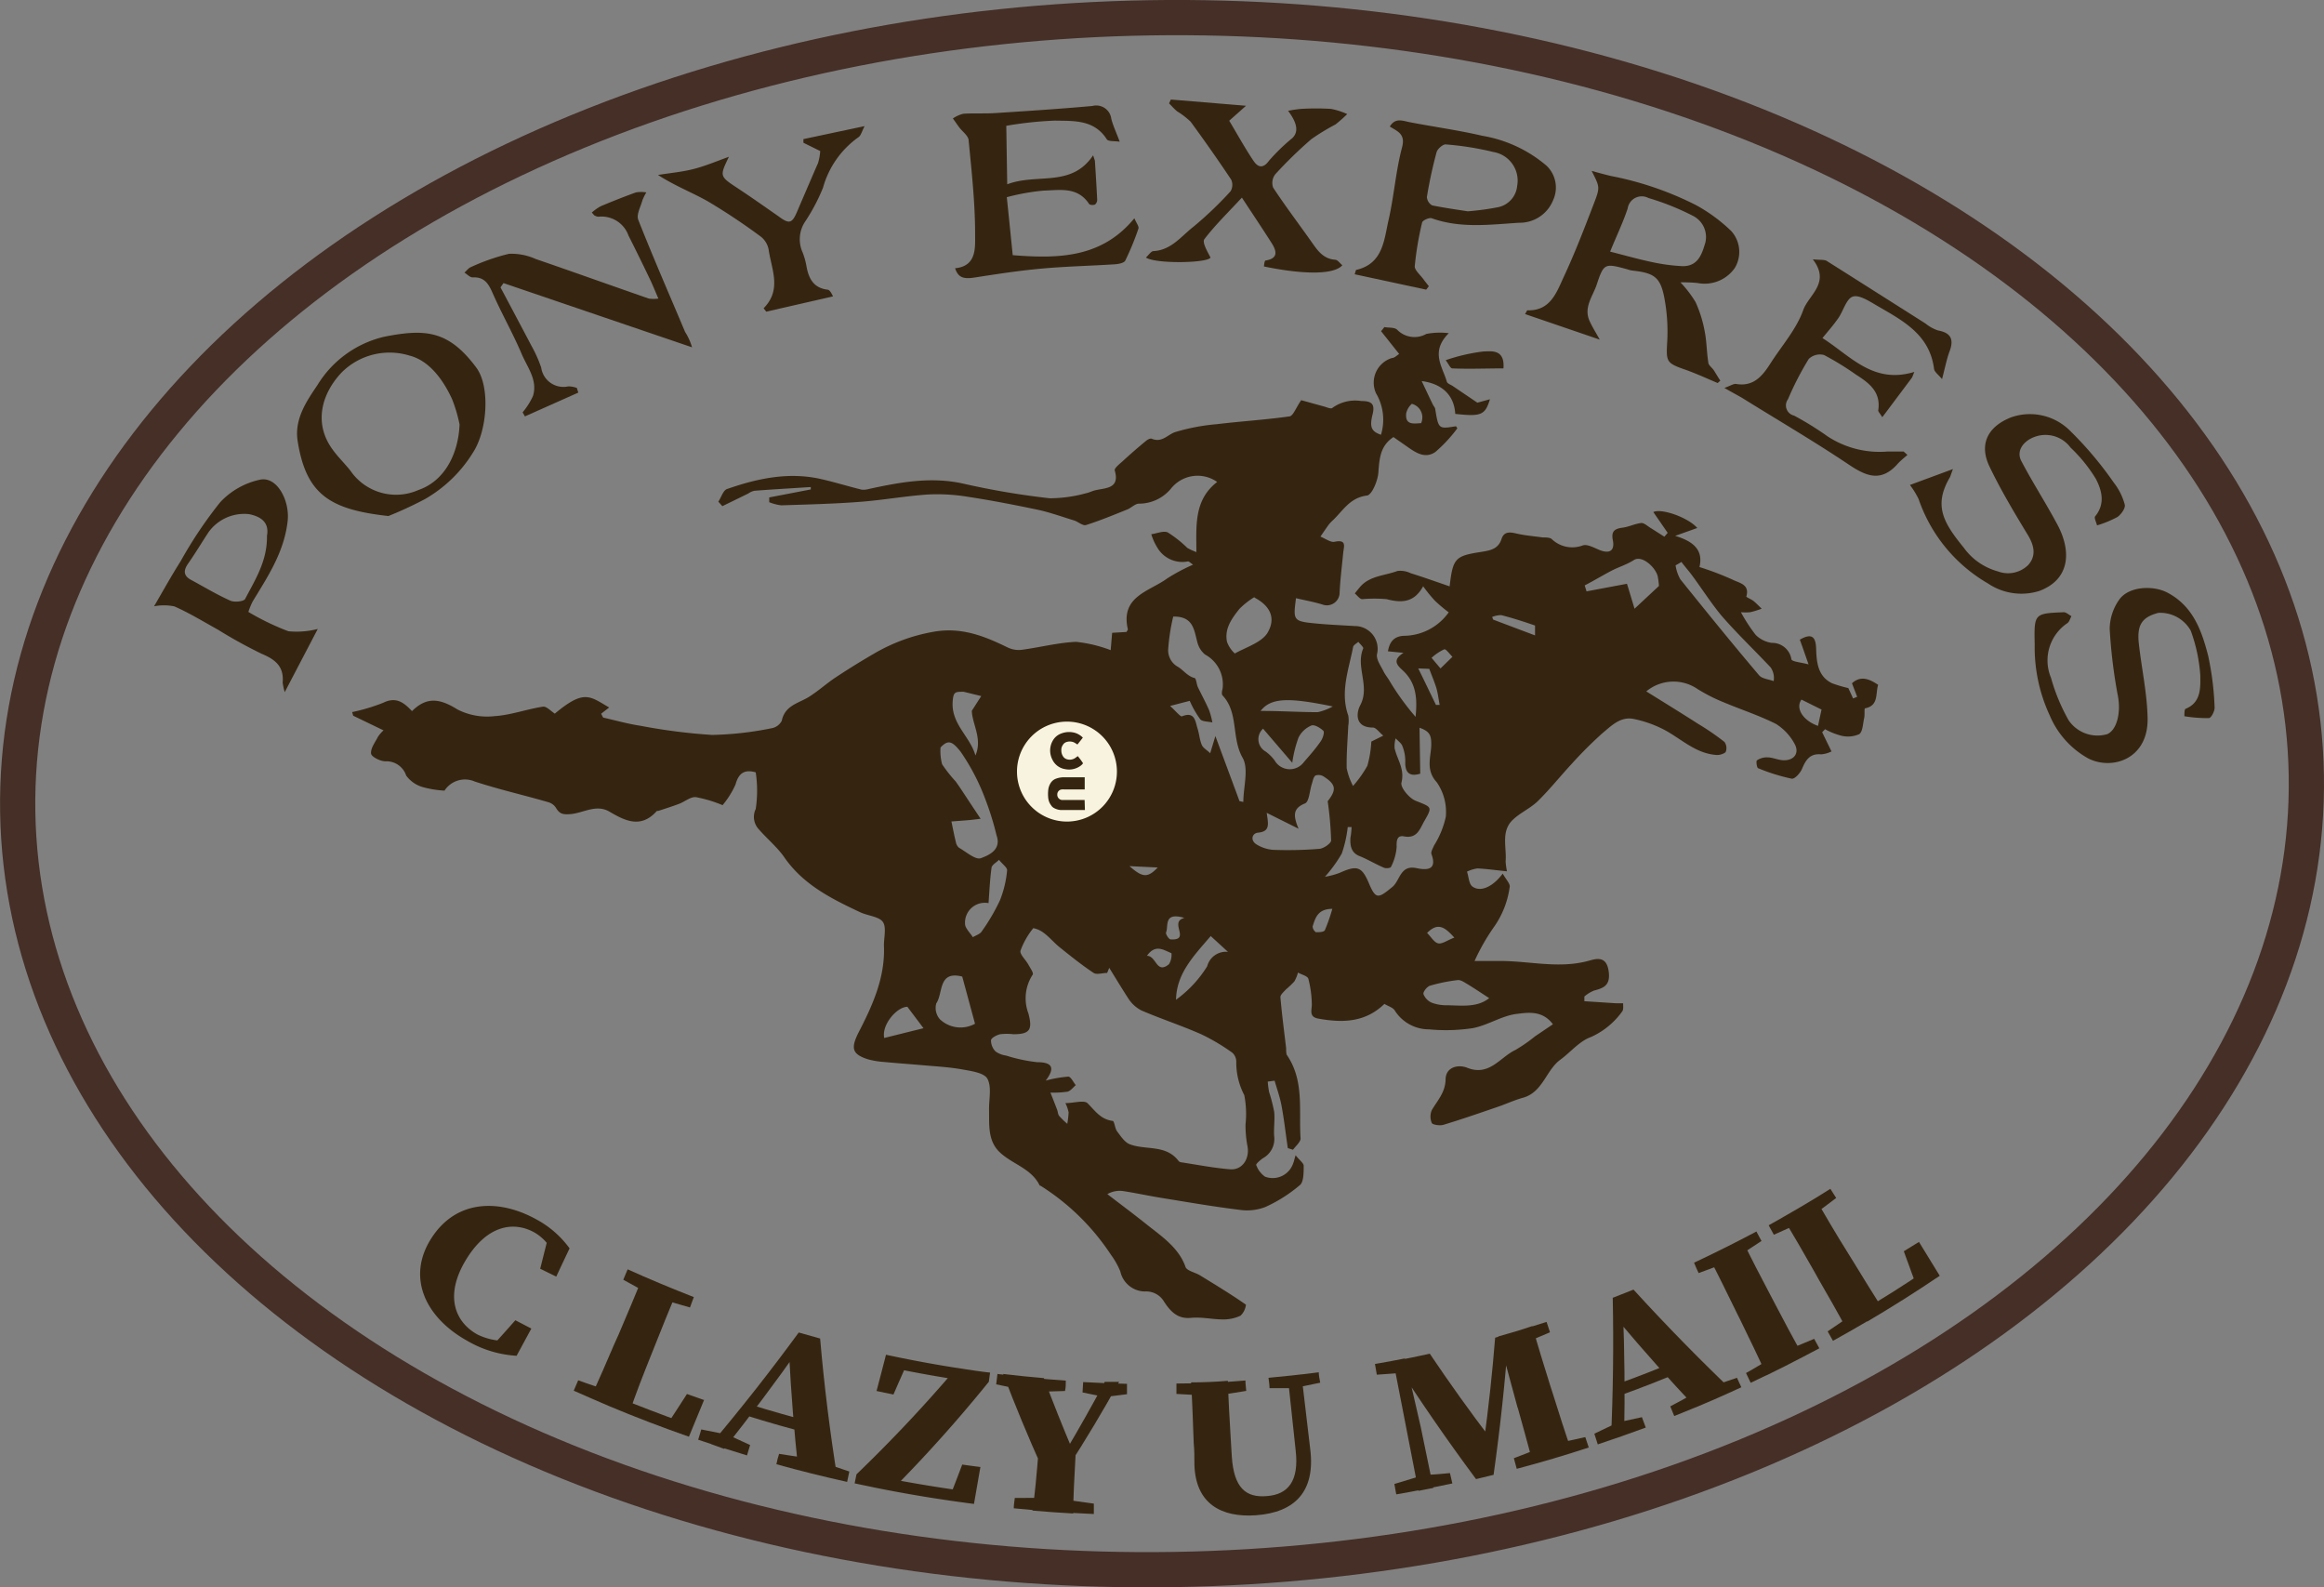
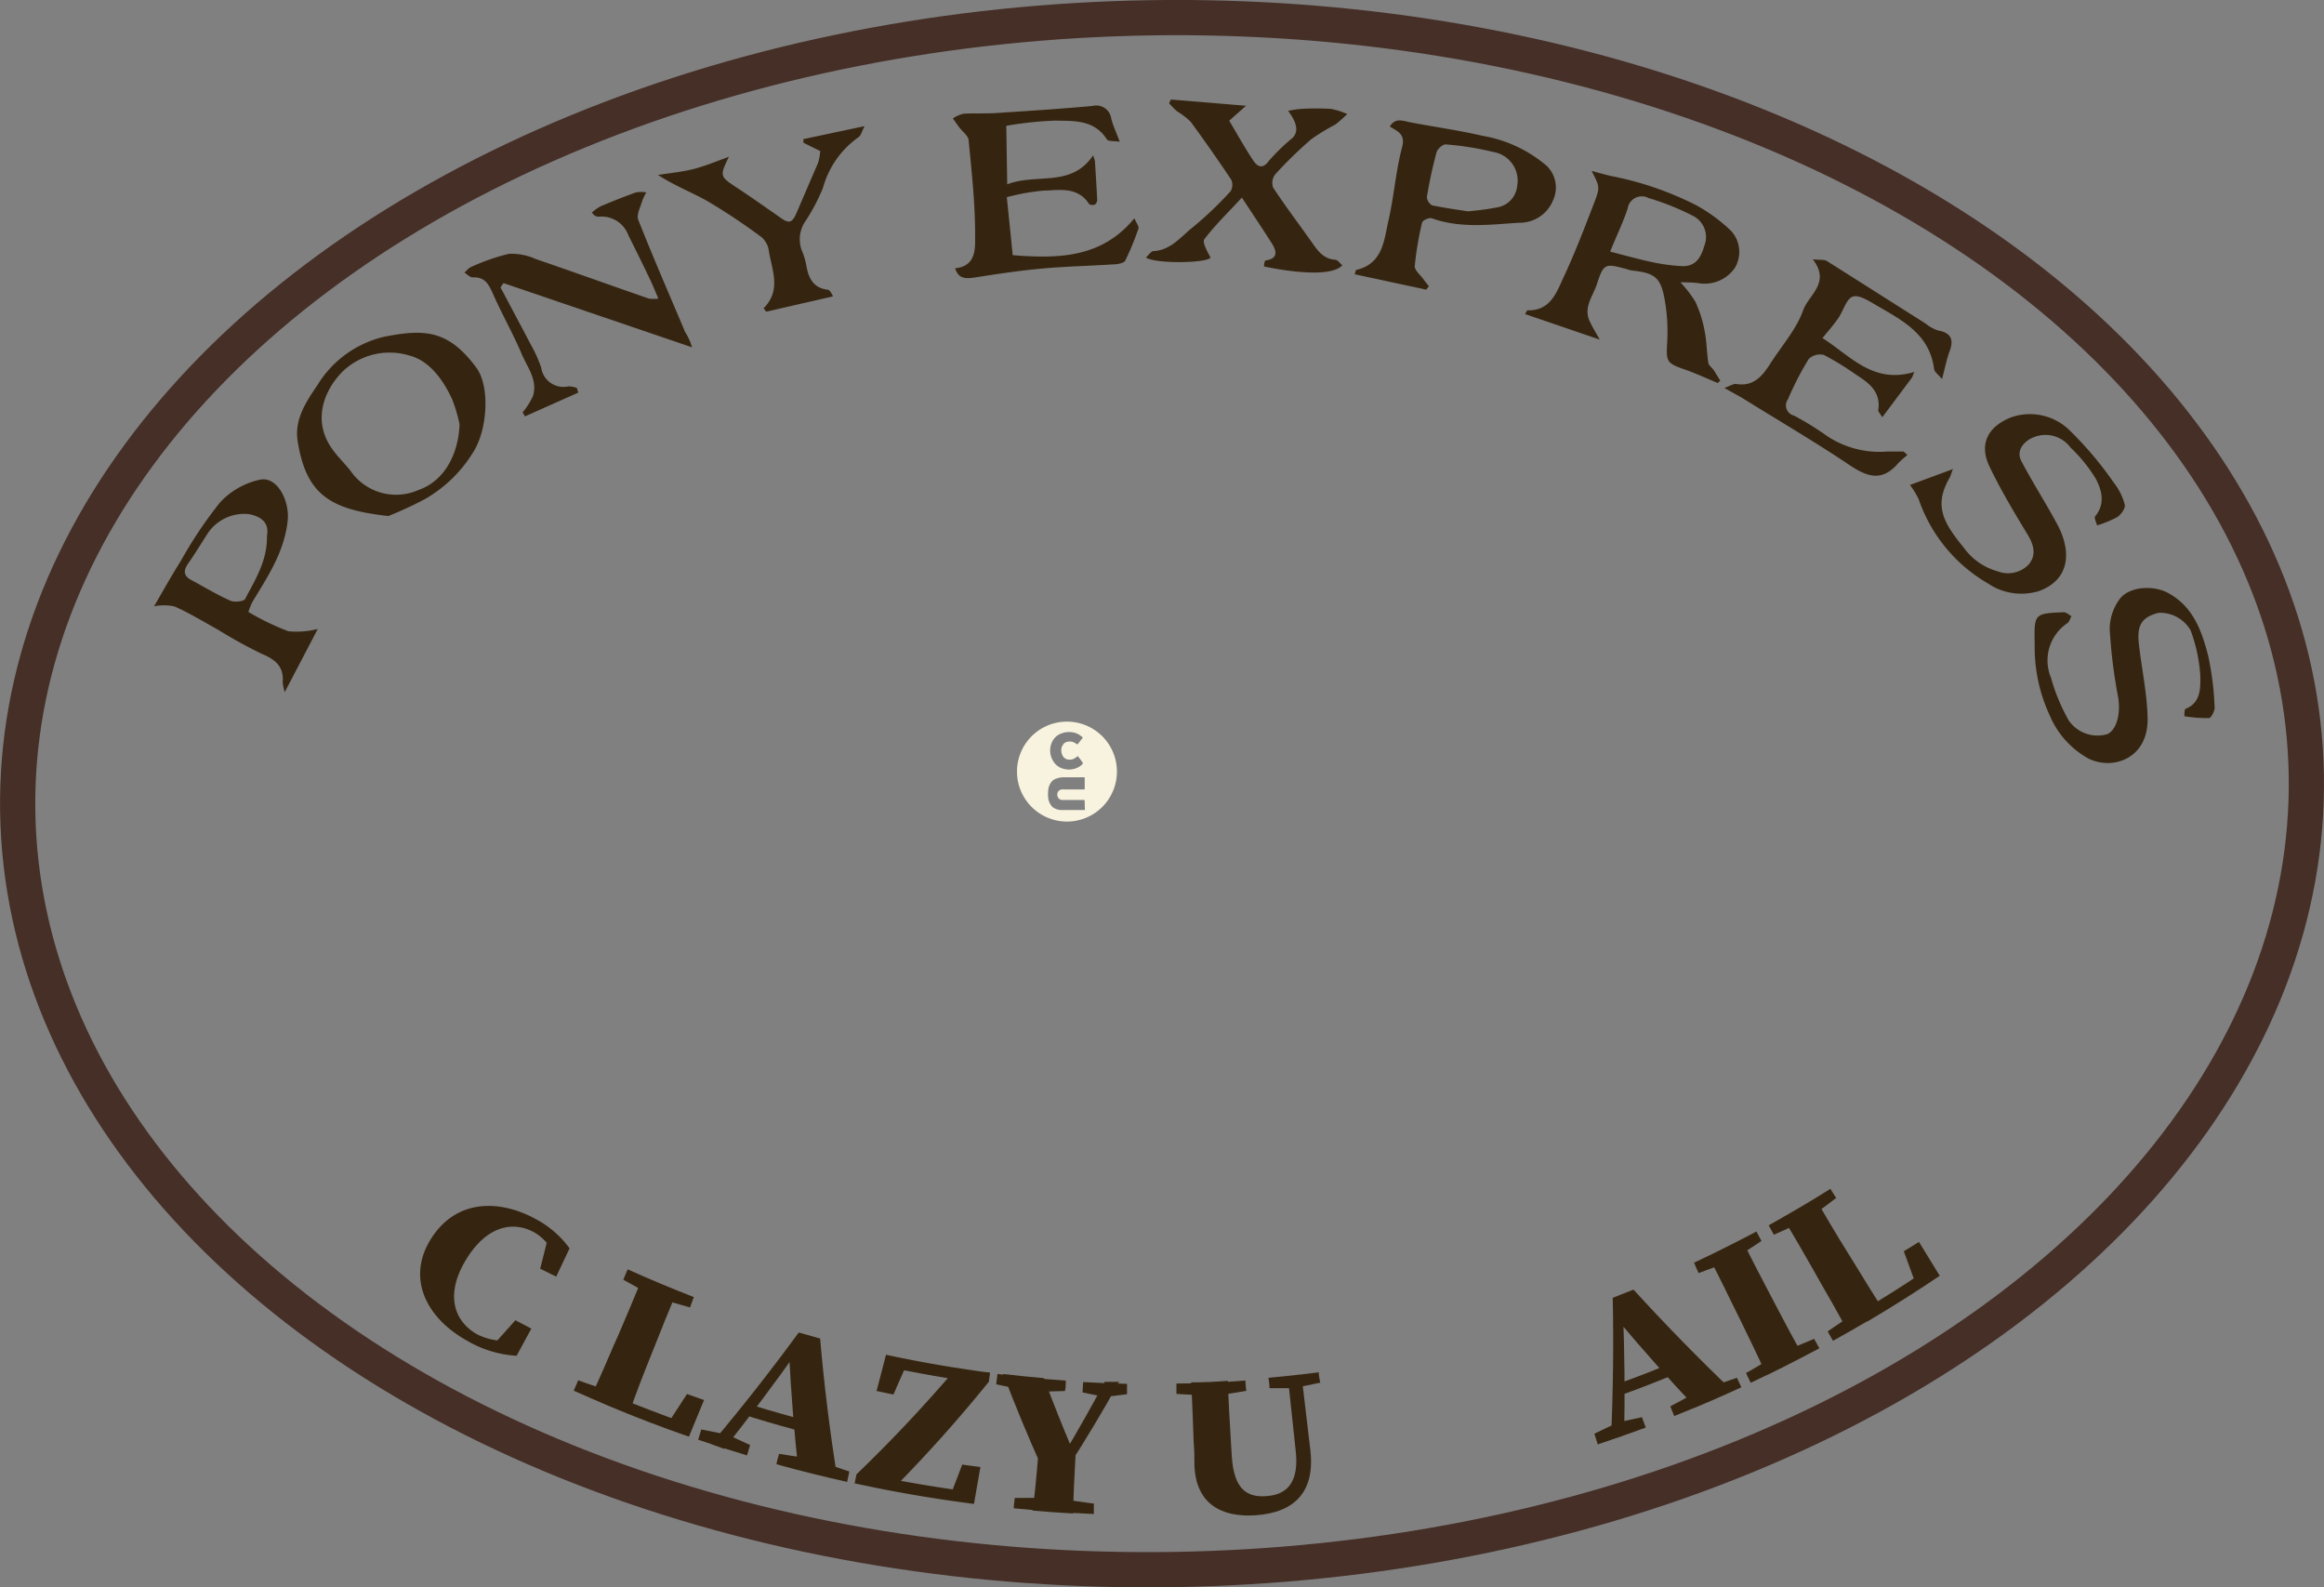
<svg xmlns="http://www.w3.org/2000/svg" viewBox="0 0 223.72 152.79">
  <rect x="0" y="0" width="223.72" height="152.79" fill="#808080" stroke="none" />
  <defs>
    <style>.cls-1,.cls-3{fill:none;}.cls-1{stroke:#452f27;stroke-miterlimit:10;stroke-width:3.39px;}.cls-2{fill:#352510;}.cls-4{fill:#f8f3de;}</style>
  </defs>
  <g id="Layer_2" data-name="Layer 2">
    <g id="header">
      <ellipse class="cls-1" cx="111.86" cy="76.4" rx="110.17" ry="74.69" transform="translate(-1.21 1.8) rotate(-0.92)" />
-       <path class="cls-2" d="M145.07,83.87c-1.07-.11-2-.24-2.85-.28a3.38,3.38,0,0,0-1,.31c.17.49.18,1.18.52,1.43.76.56,1.94.07,2.92-1.24.28.51.75,1,.67,1.29a8.68,8.68,0,0,1-1.46,3.77,20,20,0,0,0-1.92,3.35c1,0,1.74,0,2.5,0,2.8,0,5.58.75,8.41,0,.66-.17,1.78-.63,2,1,.18,1.32-.44,1.6-1.42,1.85a3.33,3.33,0,0,0-.92.57l0,.45,3.05.2.68,0c0,.27.05.64-.1.8a7.43,7.43,0,0,1-3,2.45c-1.1.39-1.95,1.45-2.94,2.18-1.38,1-1.68,3.12-3.59,3.66-.84.23-1.64.61-2.47.89-1.72.59-3.45,1.19-5.2,1.72-.34.1-1,0-1.11-.16a1.56,1.56,0,0,1,0-1.27c.55-.93,1.3-1.71,1.32-2.94s1.25-1.45,2.06-1.13c2.15.87,3.17-1,4.65-1.7a14.85,14.85,0,0,0,1.89-1.31l1.73-1.17c-1-1.35-2.4-1.13-3.45-1-1.44.16-2.79,1.09-4.24,1.37a17.17,17.17,0,0,1-4.24.12,3.89,3.89,0,0,1-3.29-1.81c-.17-.29-.62-.41-1-.64-1.83,1.78-4,1.84-6.34,1.42-1-.17-.61-.87-.65-1.46a10.34,10.34,0,0,0-.33-2.37c-.08-.29-.68-.41-1-.61a3.45,3.45,0,0,1-.35.86,9.82,9.82,0,0,1-.81.77c-.21.23-.55.52-.53.75.14,1.64.36,3.28.55,4.91,0,.21,0,.48.06.63,1.71,2.48,1.15,5.34,1.33,8.06,0,.34-.47.72-.73,1.08l-.5-.16c-.2-1.35-.35-2.72-.6-4.06-.15-.83-.44-1.62-.67-2.43l-.66.09a8.62,8.62,0,0,0,.13,1,16.22,16.22,0,0,1,.49,1.91c.08.78-.06,1.58,0,2.36a2.1,2.1,0,0,1-1.08,2.1c-.26.18-.7.56-.65.66a2.33,2.33,0,0,0,.85,1.12,2.08,2.08,0,0,0,2.71-1.29c.06-.14.09-.3.23-.77.38.48.77.75.78,1,0,.63,0,1.52-.33,1.84a14.09,14.09,0,0,1-3.36,2.14,4.91,4.91,0,0,1-2.5.27c-2.52-.31-5-.74-7.52-1.15-1.24-.2-2.47-.47-3.71-.66a2.39,2.39,0,0,0-1.48.3c1.3,1,2.64,2,3.89,3s3,2.16,3.63,4c.13.39.94.53,1.42.83,1.48.91,3,1.83,4.4,2.81a1.72,1.72,0,0,1-.52,1.06,3.82,3.82,0,0,1-1.72.36c-1,0-2-.25-3.06-.15-1.32.13-2-.68-2.57-1.54a2,2,0,0,0-1.88-1,2.45,2.45,0,0,1-2.34-1.92,7.44,7.44,0,0,0-.91-1.62,22.38,22.38,0,0,0-6.76-6.63s-.09,0-.11-.06c-.84-1.7-2.8-2.06-4-3.34-1-1.13-.83-2.59-.86-4,0-1,.26-2.14-.16-2.91-.31-.56-1.51-.73-2.35-.88-1.25-.23-2.52-.3-3.79-.41s-2.54-.2-3.81-.32a8.27,8.27,0,0,1-1.49-.24c-1.59-.49-1.71-1.07-1-2.52,1.37-2.65,2.62-5.36,2.48-8.46,0-.78.26-1.76-.11-2.27s-1.44-.58-2.17-.92c-2.77-1.3-5.5-2.66-7.33-5.32-.7-1-1.72-1.82-2.53-2.78a1.74,1.74,0,0,1-.2-1.84,11.85,11.85,0,0,0,0-3.53c-.94-.26-1.61-.07-1.94,1.16a8.41,8.41,0,0,1-1.25,2,12.79,12.79,0,0,0-2.56-.77c-.51-.06-1.07.43-1.62.64s-1.32.46-2,.68c-.08,0-.18,0-.23.1-1.5,1.6-3,.84-4.44,0-1.29-.79-2.53.1-3.77.21-.72.06-1.06,0-1.4-.57a1.29,1.29,0,0,0-.74-.57c-2.37-.69-4.78-1.23-7.11-2a2.35,2.35,0,0,0-2.9.88,9.7,9.7,0,0,1-2.1-.34,3,3,0,0,1-1.59-1.11,2,2,0,0,0-2-1.37c-.49,0-1.34-.43-1.38-.74-.06-.51.4-1.1.67-1.63a3.38,3.38,0,0,1,.53-.61L34,68.89l-.1-.35a18,18,0,0,0,3-.9c1.24-.61,2,0,2.76.81,1.41-1.4,2.67-1.23,4.38-.16a6.26,6.26,0,0,0,3.58.64c1.56-.1,3.08-.67,4.64-.91.34-.06.77.43,1.15.67,2.82-2.36,3.36-1.68,5.23-.59l-.77.6.19.37c1.2.27,2.39.61,3.6.79a55.71,55.71,0,0,0,6.89.88,31.7,31.7,0,0,0,5.71-.64,1.36,1.36,0,0,0,1-.73c.31-1.51,1.67-1.68,2.67-2.33s1.63-1.25,2.49-1.82c1.19-.79,2.4-1.54,3.64-2.26a17.22,17.22,0,0,1,5.81-2.15c2.69-.47,4.87.41,7.11,1.5a2.45,2.45,0,0,0,1.35.24c1.75-.23,3.49-.69,5.25-.77a13.12,13.12,0,0,1,3.34.8l.14-1.67,1.38-.08c.06-.12.15-.2.13-.27-.73-3.18,2.09-3.63,3.8-4.89a18.33,18.33,0,0,1,2.48-1.32c-.26-.17-.4-.33-.5-.31a2.79,2.79,0,0,1-2.94-1.33,5.23,5.23,0,0,1-.58-1.29c.54-.07,1.18-.36,1.59-.17a11.39,11.39,0,0,1,1.88,1.49,5.89,5.89,0,0,0,.87.4c0-2.52-.26-5,2-6.75a3.27,3.27,0,0,0-4.42.61,4,4,0,0,1-3.11,1.48c-.36,0-.72.39-1.1.55-1.32.53-2.64,1.08-4,1.51-.3.09-.74-.31-1.13-.44-1.11-.34-2.22-.74-3.35-1-2.28-.48-4.58-.93-6.88-1.28a18.06,18.06,0,0,0-3.88-.22c-2.2.15-4.38.55-6.58.71-2.5.19-5,.25-7.52.33a4.55,4.55,0,0,1-1.15-.3l0-.46,4-.77,0-.23c-1.81.12-3.62.22-5.43.36a1.58,1.58,0,0,0-.58.26l-2.5,1.22-.39-.43c.28-.42.47-1.1.84-1.22,2.87-1,5.81-1.64,8.86-1,1.37.3,2.72.72,4.09,1.06a1.77,1.77,0,0,0,.68-.06c3-.65,6-1.22,9.15-.51a74.92,74.92,0,0,0,8.28,1.4,13.2,13.2,0,0,0,3.48-.48c.33-.06.63-.24,1-.31,1-.21,2.28-.18,1.78-1.89-.06-.2.44-.6.72-.85.75-.69,1.52-1.36,2.3-2,.14-.12.41-.26.54-.2,1,.41,1.51-.39,2.26-.64a19.49,19.49,0,0,1,4-.76c2.31-.28,4.65-.42,7-.75.36-.05.61-.81,1.13-1.56l2.17.6c.28.07.69.27.82.15a3.75,3.75,0,0,1,2.79-.67c.92,0,1.35.22,1.1,1.25-.32,1.27-.13,1.67.8,2a5,5,0,0,0-.48-4A2.48,2.48,0,0,1,134,34.46c.24,0,.48-.26.69-.39l-1.74-2.19.32-.4c.43.09,1,0,1.26.29a2.32,2.32,0,0,0,2.78.37,7.07,7.07,0,0,1,2.16-.07c-1.81,1.8-.6,3.22-.19,4.67.05.19.39.29.59.43l2.35,1.59,1.21-.33c-.47,1.53-.84,1.68-3.34,1.41-.1-1.76-1.22-2.9-3.23-3.16.37.78.71,1.51,1.06,2.23.07.16.21.29.24.45.32,1.94.31,1.94,2,1.67a1,1,0,0,1,.13.2,14,14,0,0,1-2.12,2.28c-1,.68-1.9.05-2.74-.54l-1.29-.9c-1.25.83-1.35,2-1.45,3.4-.05.8-.63,2.18-1.1,2.23-1.63.2-2.29,1.43-3.26,2.36a3.23,3.23,0,0,0-.44.47c-.27.37-.52.75-.78,1.12.45.18,1,.58,1.35.5,1.23-.26.9.47.84,1.1-.12,1.25-.28,2.51-.34,3.76a1.23,1.23,0,0,1-1.68,1.17c-.82-.25-1.67-.4-2.52-.6-.29,2.22-.29,2.23,2.21,2.46,1.15.1,2.3.15,3.45.22A2.19,2.19,0,0,1,132.55,63c-.06.51.38,1.1.64,1.63.17.34.43.64.63,1A24.57,24.57,0,0,0,136.27,69c.17-1.67.1-3.19-1.16-4.4-.49-.47-1.22-1,0-1.76l-1.5-.15c.16-.92.58-1.43,1.51-1.49a5.34,5.34,0,0,0,4.34-2.26,14.32,14.32,0,0,1-1.33-1.12A13.81,13.81,0,0,1,137,56.43c-.87,1.59-2.08,1.62-3.53,1.24a13.86,13.86,0,0,0-2.33,0c-.25,0-.48-.36-.72-.55.19-.24.38-.48.58-.71.94-1,2.32-1,3.52-1.45a2.26,2.26,0,0,1,1.27.21c1.25.39,2.47.83,3.76,1.27.31-2.7.53-2.93,3-3.31.87-.14,1.69-.26,2-1.27.25-.73.82-.65,1.46-.5.81.19,1.66.25,2.49.37.29,0,.67,0,.86.14a2.85,2.85,0,0,0,3,.63c.48-.16,1.17.28,1.75.49,1,.34,1.32-.14,1.15-1s.17-1.1.94-1.2c.62-.08,1.2-.39,1.82-.45.27,0,.59.31.88.48l1.32.84.32-.37-1.38-2c.76-.39,3.34.51,4.23,1.53l-2.13.76c1.74.52,2.73,1.35,2.34,3a28.72,28.72,0,0,1,3.2,1.22c.59.31,1.67.43,1.31,1.62,0,.07.46.25.68.42s.54.5.8.75a8.86,8.86,0,0,1-1.11.34,5.19,5.19,0,0,1-.89,0,15.75,15.75,0,0,0,1.42,2.18,2.73,2.73,0,0,0,1.55.77,1.87,1.87,0,0,1,1.89,1.58c.06.24.93.29,1.65.49-.35-1-.59-1.7-.84-2.38,1.07-.61,1.53-.37,1.57.84s.11,2.68,1.54,3.36a12.52,12.52,0,0,0,1.56.46l.46,1,.39-.16-.5-1.3c.82-.75,1.63-.45,2.52.15-.27.83.08,2-1.26,2.26-.1,0,0,.68-.1,1-.11.52-.13,1.27-.47,1.49a2.68,2.68,0,0,1-1.74.14,6.71,6.71,0,0,1-1.54-.62l-.28.29.9,1.85a2.75,2.75,0,0,1-1,.28c-1.08-.1-1.48.54-1.84,1.4-.17.4-.7,1-1,.94a18.58,18.58,0,0,1-3.21-1c-.13,0-.23-.69-.13-.76a1.67,1.67,0,0,1,1-.29c.54,0,1.07.28,1.61.28,1,0,1.51-.72,1-1.61a5.14,5.14,0,0,0-1.76-1.88c-1.6-.81-3.33-1.37-5-2.07a16.3,16.3,0,0,1-2.57-1.3,4.1,4.1,0,0,0-4.93.23c1.72,1.07,3.38,2.09,5,3.13A24.72,24.72,0,0,1,166,71.41a1,1,0,0,1,.11,1,1.4,1.4,0,0,1-1,.25c-2.07-.2-3.48-1.76-5.25-2.59a11.12,11.12,0,0,0-2.61-.87c-1.26-.25-2.13.66-3,1.38a40.32,40.32,0,0,0-3,3c-1.08,1.17-2.08,2.42-3.21,3.53-.72.7-1.71,1.12-2.43,1.82-1.14,1.11-.56,2.62-.67,4A6.85,6.85,0,0,0,145.07,83.87Zm-38.29,9.29-.2.49c-.44,0-1,.19-1.3,0-1.13-.75-2.2-1.61-3.26-2.46-.54-.43-1-1-1.55-1.4a2.42,2.42,0,0,0-1-.45,7.53,7.53,0,0,0-1.23,2.16c-.1.34.49.87.74,1.32s.54.84.43,1A4.14,4.14,0,0,0,99,97.55c.42,1.57.13,2-1.44,2a5.43,5.43,0,0,0-1.28,0c-.34.08-.84.34-.88.57a1.51,1.51,0,0,0,.44,1.09,2.28,2.28,0,0,0,1,.39,15.61,15.61,0,0,0,3,.64c1.47,0,1.75.55.83,1.77a12.11,12.11,0,0,1,2.17-.38c.24,0,.48.53.72.82-.26.22-.5.56-.8.63a9.9,9.9,0,0,1-1.64.09c.22.55.44,1.11.65,1.66.07.19.07.44.19.58a8,8,0,0,0,.78.76,8.25,8.25,0,0,0,.13-1.1,3.67,3.67,0,0,0-.31-.89c.8,0,1.78-.31,2.12,0,.73.72,1.26,1.56,2.42,1.71.18,0,.21.68.43,1,.36.47.73,1.06,1.23,1.25,1.54.59,3.47,0,4.69,1.6a.38.38,0,0,0,.22.13c1.58.24,3.15.55,4.74.68,1.21.1,1.94-1.07,1.66-2.32a10.71,10.71,0,0,1-.17-2,9.37,9.37,0,0,0-.12-2.82,6.75,6.75,0,0,1-.77-3.17,1.16,1.16,0,0,0-.38-.91,19.23,19.23,0,0,0-3-1.78c-1.88-.83-3.84-1.47-5.73-2.28a3.25,3.25,0,0,1-1.26-1.13C108,95.16,107.39,94.14,106.78,93.16Zm23.33-13.55-.37,0a11.86,11.86,0,0,1-.57,2.54,13.34,13.34,0,0,1-1.62,2.24A6.87,6.87,0,0,0,129,84c1.64-.74,2.1-.58,2.77,1s.89,1.51,2.28.36c.73-.61.74-2.13,2.3-1.8.83.17,2.06.31,1.45-1.35-.08-.21.14-.56.25-.83a8.62,8.62,0,0,0,1.13-2.76,5,5,0,0,0-.86-3.31c-1.11-1.21-.57-2.42-.54-3.6,0-.82-.05-1.29-1.13-1.66l.07,4.42c-1,.31-1.49-.07-1.44-1.19a3.92,3.92,0,0,0-.28-1.47c-.11-.29-.43-.5-.65-.74a2.8,2.8,0,0,0-.1.94c.24,1.1,1,2,.66,3.33-.11.46.74,1.48,1.35,1.73,1.58.64,1.67.55.83,2-.4.71-.67,1.67-1.91,1.44-.65-.13-.76.31-.73,1a5,5,0,0,1-.55,1.94c-.05.11-.49.16-.68.07-.8-.34-1.55-.8-2.35-1.12s-.92-1-.87-1.78C130.06,80.35,130.09,80,130.11,79.61Zm-10.79-2.5.37.08c0-1.44.54-3.17-.07-4.25-1.1-1.93-.36-4.33-1.93-6-.11-.12-.06-.42,0-.63A3.26,3.26,0,0,0,116,63a2.24,2.24,0,0,1-.74-1.2c-.32-1.17-.38-2.49-2.32-2.45a19.16,19.16,0,0,0-.48,3.09,1.82,1.82,0,0,0,.94,1.75c.51.3.89.88,1.58,1.07.17,0,.2.58.33.87.36.75.76,1.48,1.09,2.24a7.75,7.75,0,0,1,.31,1.17c-.4-.1-1-.07-1.18-.32a9.69,9.69,0,0,1-1-1.76l-1.89.49c.52.47,1,1.06,1.14,1,1.25-.5,1.28.47,1.5,1.17.17.52.2,1.09.41,1.58.12.29.48.48.81.8l.5-1.65C117.85,73.15,118.59,75.13,119.32,77.11Zm2.62,1.13c.15,1.08.36,1.8-.85,1.91-.57.06-.77.77-.08,1.16a3.57,3.57,0,0,0,1.54.49,37.84,37.84,0,0,0,4.39-.09c.44,0,1.19-.52,1.2-.81a33.17,33.17,0,0,0-.33-3.78c.86-1.09.82-1.61-.39-2.38a.91.91,0,0,0-.79-.09c-.2.15-.25.51-.34.79-.22.66-.26,1.73-.66,1.89-1.11.45-1.2,1.09-.62,2.44Zm-27.54.57-.92.11c-.63.06-1.26.1-1.89.15.14.68.27,1.36.43,2a.9.9,0,0,0,.3.53c.7.4,1.6,1.2,2.11,1,.76-.28,2-.81,1.5-2.2a27.36,27.36,0,0,0-1.05-3.4,20.76,20.76,0,0,0-2.41-4.65c-.8-1-1.19-1.19-1.93-.4a5,5,0,0,0,.15,1.61A13.72,13.72,0,0,0,92,75.22c.49.68.93,1.38,1.39,2.07Zm38.76-8c-.42-.35-.7-.78-1-.78-1.71,0-1.62-1.35-1.23-2.12,1-1.84-.46-3.7.3-5.49.05-.12-.3-.42-.47-.64-.17.16-.46.3-.5.49-.42,2.18-1.27,4.33-.47,6.6a3,3,0,0,1,0,1c-.06,1.36-.18,2.72-.15,4.08a6.42,6.42,0,0,0,.61,1.7,11,11,0,0,0,1.38-1.94,10.55,10.55,0,0,0,.38-2.33Zm-12.4-13.34a7.76,7.76,0,0,0-1.44,1.13c-.73.92-1.47,1.91-1.2,3.19a2.82,2.82,0,0,0,.75,1.11c1.13-.63,2.68-1.09,3.2-2.08C122.88,59.35,122.12,58.23,120.76,57.52Zm41.13-3.39-.59.34a3.94,3.94,0,0,0,.45,1.33c2.5,3.11,5,6.2,7.59,9.25.29.34.93.38,1.4.56a1.78,1.78,0,0,0-.29-1.32c-1.55-1.65-3.19-3.21-4.68-4.92-1-1.19-1.88-2.57-2.82-3.85C162.61,55,162.24,54.59,161.89,54.13Zm-2.19,2.32a7.62,7.62,0,0,0-.12-.93c-.22-.88-1.51-2.05-2.28-1.57s-1.41.65-2.1,1c-.89.46-1.77,1-2.65,1.45l.18.57,3.89-.73c.25.8.49,1.61.73,2.4ZM92.63,94c-2.35-.6-1.82,1.61-2.5,2.58a1.65,1.65,0,0,0,.36,1.54,2.89,2.89,0,0,0,3.37.42Zm2.53-7.07a1.91,1.91,0,0,0-2.26,2c0,.41.49.85.75,1.28.29-.18.68-.29.85-.55a19,19,0,0,0,1.76-3,10.24,10.24,0,0,0,.69-2.9c0-.28-.51-.63-.78-1-.25.26-.68.48-.72.76C95.29,84.7,95.25,85.77,95.16,86.94Zm26.43-16.79a1.36,1.36,0,0,0,.25,2.2,4.08,4.08,0,0,1,.86.85,1.68,1.68,0,0,0,2.82.16c.55-.63,1.12-1.27,1.62-2,.19-.26.38-.84.26-1-.3-.29-.85-.62-1.15-.52A2.43,2.43,0,0,0,125,71a11.66,11.66,0,0,0-.6,2.42Zm21.76,25.93c-.76-.49-1.42-.94-2.1-1.35-.29-.17-.64-.42-.93-.38a16.2,16.2,0,0,0-2.67.54c-.28.09-.68.6-.62.81a1.5,1.5,0,0,0,.81.83,4.07,4.07,0,0,0,1.48.24C140.73,96.78,142.19,97,143.35,96.08ZM93.55,68.42,94.46,67l-1.68-.41a1.13,1.13,0,0,0-.26,0c-.61,0-.75.1-.81.93-.16,2.18,1.68,3.36,2.19,5.2C94.59,71.12,93.61,69.76,93.55,68.42Zm23,21.68c-1.66,1.94-3.29,3.6-3.34,6.13a11.33,11.33,0,0,0,3-3.22,1.87,1.87,0,0,1,2-1.39Zm-29.2,6.81c-1,0-2.5,1.72-2.23,3l3.78-.94Zm34-28.48c2,0,3.75.12,5.51.12A5.59,5.59,0,0,0,128.3,68C124,67.11,122.35,67.16,121.35,68.43Zm26.42-7.27c0-.48,0-.92,0-.95-1.07-.37-2.15-.72-3.25-1a2.27,2.27,0,0,0-.88.18l.1.25Zm25.65,6.18c-.59.8.1,2,1.59,2.53l.34-1.57ZM110.41,92c.92,0,.9,1.81,2.12.81a1.69,1.69,0,0,0,.24-1.06C112,91.44,111.24,90.84,110.41,92Zm17.86-4.52c-1.44,0-1.65.9-1.91,1.69a.71.71,0,0,0,.32.56c.29,0,.76,0,.86-.2A16.83,16.83,0,0,0,128.27,87.43ZM140,90.25c-.9-1-1.57-1.51-2.62-.45.37.36.67.91,1.06,1S139.32,90.5,140,90.25Zm-3.47-25.91c.56,1.14,1.11,2.28,1.7,3.51l.36,0c-.12-.61-.17-1.13-.32-1.63s-.45-1.22-.68-1.84Zm-22.55,24c-2-.56-1.47.79-1.73,1.41-.06.15.27.67.44.67C114.66,90.54,112.55,88.78,113.94,88.38Zm24.69-24,1.15-1.12c-.27-.26-.62-.77-.79-.72a4.75,4.75,0,0,0-1.22.82Zm-1.87-23.6a1.35,1.35,0,0,0-.89-1.87,1.75,1.75,0,0,0-.54.9C135.25,40.89,136,40.79,136.76,40.73ZM111.45,83.5l-2.72-.13C110,84.49,110.48,84.51,111.45,83.5Z" />
      <path class="cls-2" d="M153.22,16.45c.62.17,1.23.34,1.86.49a31.08,31.08,0,0,1,8.2,2.81,15.7,15.7,0,0,1,3.38,2.49,3,3,0,0,1,.35,3.54,3.54,3.54,0,0,1-3.6,1.46,13.67,13.67,0,0,0-1.64-.06,11.13,11.13,0,0,1,1.45,1.89,11.92,11.92,0,0,1,.88,2.81c.2,1,.19,2,.35,3,0,.27.36.5.53.76s.42.7.63,1l-.26.23c-1-.43-2.08-.92-3.15-1.3-1.79-.62-1.81-.77-1.71-2.61a17.34,17.34,0,0,0-.29-4.38c-.38-1.92-1-2.32-3.1-2.54a2.85,2.85,0,0,1-.48-.13c-2.14-.57-2.23-.59-2.92,1.51-.37,1.09-1.25,2.15-.7,3.43.24.55.57,1.07,1,1.84l-7.19-2.46c.14-.23.19-.36.22-.36,2.21.07,2.81-1.71,3.5-3.21,1.08-2.31,2-4.71,2.91-7.08C154.05,18,154,18,153.22,16.45ZM155,24.22c1.34.34,2.68.72,4,1a17.76,17.76,0,0,0,3,.4c1.48,0,1.84-1.18,2.16-2.25A2.28,2.28,0,0,0,163,20.79a24.87,24.87,0,0,0-4.31-1.73,1.37,1.37,0,0,0-2,1C156.25,21.4,155.62,22.69,155,24.22Z" />
      <path class="cls-2" d="M91.94,25.82c2.1-.2,1.93-2,1.93-3.27,0-3-.33-6-.62-9,0-.47-.61-.88-.93-1.32-.2-.27-.39-.55-.59-.83a3.09,3.09,0,0,1,1-.45c1-.07,2.1,0,3.14-.07,3.1-.2,6.2-.4,9.29-.68a1.46,1.46,0,0,1,1.82,1.24c.16.63.45,1.24.81,2.2-.48-.08-1.11,0-1.25-.24-1.22-1.91-3.19-1.75-5-1.79a35.13,35.13,0,0,0-4.67.5l.09,5.63c2.89-1.1,6.16.35,8.27-2.79l.17.52c.08,1.24.16,2.49.22,3.74a.59.59,0,0,1-.21.48c-.16.07-.5.05-.57-.06-1.11-1.7-2.86-1.32-4.42-1.28a21.29,21.29,0,0,0-3.5.63q.3,2.89.57,5.58c4.56.37,8.62.21,11.71-3.55.21.49.46.79.39,1a25.89,25.89,0,0,1-1.27,3.08c-.12.23-.67.33-1,.35-2.34.15-4.68.2-7,.41-2.15.19-4.29.52-6.42.85C92.75,26.89,92.25,26.73,91.94,25.82Z" />
      <path class="cls-2" d="M183.62,43.79c-.36.31-.74.61-1.07,1-1.51,1.58-2.86,1.06-4.47,0-3.36-2.26-6.87-4.31-10.31-6.45-.48-.29-1-.55-1.77-1,.59-.21.88-.42,1.14-.38,1.64.27,2.49-.73,3.26-1.93,1.09-1.72,2.53-3.32,3.19-5.19.53-1.47,2.66-2.62.92-4.88.73.08,1.13,0,1.38.18,3.17,2,6.31,4,9.47,6a3.82,3.82,0,0,0,1.21.67c1.28.23,1.52.9,1.11,2-.29.77-.44,1.6-.73,2.68-.37-.45-.74-.69-.77-1-.43-3.3-3-4.62-5.48-6.06-.74-.43-1.72-1.08-2.34-.88s-.91,1.38-1.4,2.08-.94,1.2-1.52,1.91c2.72,1.73,4.88,4.46,8.84,3.26l-.21.53-2.87,3.83c-.24-.39-.41-.55-.39-.67.27-1.76-.87-2.62-2.13-3.42a28.16,28.16,0,0,0-3.09-1.9,1.56,1.56,0,0,0-1.47.38,29.18,29.18,0,0,0-2,3.88A1,1,0,0,0,172.7,40a29.89,29.89,0,0,1,3.23,2,9.13,9.13,0,0,0,5.78,1.46c.51,0,1,0,1.54,0Z" />
      <path class="cls-2" d="M37.39,49.67c-5.65-.62-7.93-2.08-8.74-7.24-.32-2.09.85-3.8,1.9-5.35A10.26,10.26,0,0,1,37,32.41c3.91-.77,6.18-.64,8.87,3,1.31,1.8,1.06,5.94-.3,8.09a13.07,13.07,0,0,1-4.68,4.55A37.34,37.34,0,0,1,37.39,49.67Zm6.85-8.81a14.15,14.15,0,0,0-.72-2.44c-.86-1.87-2.2-3.71-4.09-4.19a6.52,6.52,0,0,0-6.52,1.6c-1.91,2-2.79,4.88-.87,7.47.51.7,1.14,1.31,1.69,2a5.32,5.32,0,0,0,6.54,1.87C42.84,46.29,44.13,43.63,44.24,40.86Z" />
      <path class="cls-2" d="M124,10.67a9.81,9.81,0,0,1,1.27-.19,24.65,24.65,0,0,1,2.85,0,6.81,6.81,0,0,1,1.57.5,13.12,13.12,0,0,1-1.13,1,21,21,0,0,0-2.33,1.42,41,41,0,0,0-3.47,3.38,1.36,1.36,0,0,0-.2,1.28c1.16,1.76,2.43,3.44,3.65,5.16.59.84,1.13,1.69,2.31,1.78.25,0,.47.35.7.53-.78.91-3.68.92-7.54.12,0-.19.06-.55.13-.57,1.26-.2,1.1-.9.6-1.69-.87-1.37-1.78-2.72-2.86-4.37-1.33,1.44-2.58,2.65-3.61,4-.23.31.29,1.19.59,1.77-.27.54-5.27.63-6.22,0,.26-.23.49-.61.73-.62,1.71-.09,2.67-1.43,3.84-2.34a35,35,0,0,0,3.58-3.42,1.2,1.2,0,0,0,.06-1.12c-1.26-1.89-2.56-3.74-3.9-5.57a7.38,7.38,0,0,0-1.3-1c-.28-.23-.52-.51-.78-.77l.17-.37,7.24.6-1.62,1.44c.74,1.23,1.48,2.58,2.33,3.85.37.55.87.87,1.5,0a18.74,18.74,0,0,1,2.26-2.19C125,12.7,124.91,11.88,124,10.67Z" />
      <path class="cls-2" d="M201.87,50.57c-.07-.3-.3-.73-.18-.87,1-1.21.64-2.52.06-3.62a14.57,14.57,0,0,0-2.43-3,3,3,0,0,0-3.53-1c-1,.39-1.72,1.31-1.21,2.29,1.1,2.1,2.4,4.1,3.51,6.19,1.32,2.51,1.19,5.21-1.77,6.32a5.75,5.75,0,0,1-4.95-.72,15,15,0,0,1-6.67-8.11,7.93,7.93,0,0,0-.84-1.37L188,45.15c-.2.52-.23.68-.31.82-1.56,2.68-.63,4.32,1.34,6.73A6,6,0,0,0,192.33,55a2.77,2.77,0,0,0,2.93-.63c.78-.89.56-1.88-.07-2.91-1.3-2.14-2.59-4.3-3.67-6.55s-.06-3.91,2.11-4.75a5.46,5.46,0,0,1,5.55,1.21,34.57,34.57,0,0,1,4.3,5.08,5.88,5.88,0,0,1,1.06,2.12c.09.33-.34.94-.7,1.19A10.22,10.22,0,0,1,201.87,50.57Z" />
      <path class="cls-2" d="M55.67,37.79l-5.14,2.29-.22-.39a6.91,6.91,0,0,0,1-1.58c.47-1.54-.56-2.77-1.1-4.06-.85-2-1.93-3.88-2.8-5.87-.4-.91-.81-1.54-1.92-1.48-.25,0-.52-.3-.78-.46.21-.18.39-.44.62-.53A19.61,19.61,0,0,1,49,24.43a5.67,5.67,0,0,1,2.57.5c3.64,1.25,7.26,2.55,10.89,3.81a3.45,3.45,0,0,0,.92,0c-.33-.75-.58-1.4-.88-2-.65-1.36-1.32-2.72-2-4.07a2.75,2.75,0,0,0-2.88-1.81.69.69,0,0,1-.36-.11c-.07,0-.12-.12-.29-.29a4.69,4.69,0,0,1,.86-.61c1.12-.47,2.25-.92,3.39-1.33a3,3,0,0,1,1,0,4.59,4.59,0,0,0-.38.77c-.17.62-.59,1.36-.4,1.86,1.43,3.63,3,7.21,4.51,10.8a5.58,5.58,0,0,1,.67,1.48L48.47,27.25l-.29.41c1,1.88,2,3.76,3,5.66a12.32,12.32,0,0,1,.92,2.07,2.16,2.16,0,0,0,2.61,1.8,2.42,2.42,0,0,1,.82.15Z" />
      <path class="cls-2" d="M137.29,27.88l-6.88-1.48c.09-.28.1-.41.15-.42,2.58-.6,2.67-2.87,3.11-4.8.53-2.31.69-4.71,1.3-7,.34-1.28-.41-1.52-1.18-2,.53-.87,1.21-.56,1.91-.42,2.33.45,4.68.77,7,1.31a12.79,12.79,0,0,1,6.2,2.9,2.91,2.91,0,0,1,.61,3.3,3.46,3.46,0,0,1-3.28,2.17c-2.8.18-5.64.56-8.4-.43-.24-.09-.89.2-.93.41a30.23,30.23,0,0,0-.71,4.22c0,.37.51.8.8,1.19s.37.48.56.72Zm4-7.54a25.77,25.77,0,0,0,2.94-.4,2.31,2.31,0,0,0,1.82-2.05,2.79,2.79,0,0,0-2.3-3.26,28.43,28.43,0,0,0-4.6-.73c-.27,0-.78.44-.86.76a42.8,42.8,0,0,0-.93,4.3,1,1,0,0,0,.51.81C139,20,140.2,20.17,141.3,20.34Z" />
      <path class="cls-2" d="M195.87,62.05c-.06-3-.06-3,2.8-3.12.24,0,.49.25.74.38-.13.23-.2.53-.39.67a4.32,4.32,0,0,0-1.58,5.26,18.11,18.11,0,0,0,1.71,4.11,3.36,3.36,0,0,0,3.72,1.31c.94-.44,1.32-2.13,1-3.72a49.57,49.57,0,0,1-.78-6.42,4.94,4.94,0,0,1,.91-2.79c.89-1.29,3.26-1.43,4.68-.67,2.45,1.31,3.27,3.66,3.89,6.06a28.12,28.12,0,0,1,.62,5c0,.35-.33,1-.56,1a13.36,13.36,0,0,1-2.35-.18c0-.24,0-.67.11-.71,1.54-.62,1.43-2.1,1.42-3.24a15.47,15.47,0,0,0-.92-4.29,3.37,3.37,0,0,0-3.11-1.71c-1.59.41-2.09,1.17-1.88,3,.27,2.4.8,4.79.84,7.19.05,3.87-3.4,5-5.72,3.82a8.5,8.5,0,0,1-3.69-4.11A15.55,15.55,0,0,1,195.87,62.05Z" />
      <path class="cls-2" d="M14.83,58.36c.85-1.46,1.67-2.94,2.57-4.36a40.83,40.83,0,0,1,3.8-5.66,7.33,7.33,0,0,1,3.89-2.18c1.62-.28,2.82,2.07,2.6,4-.34,3-1.9,5.31-3.37,7.74a6.94,6.94,0,0,0-.41,1,24.24,24.24,0,0,0,3.85,1.86,8.16,8.16,0,0,0,2.83-.22l-3.18,6.08a6,6,0,0,1-.2-.92c.14-1.52-.68-2.21-2-2.76A45.56,45.56,0,0,1,21,60.62c-1.39-.77-2.76-1.61-4.21-2.25A4.91,4.91,0,0,0,14.83,58.36ZM25.7,51.57c.21-1.13-.38-1.81-1.72-2.08a4.23,4.23,0,0,0-3.9,1.73c-.66,1-1.29,2.06-2,3.07-.44.65-.4,1.15.32,1.53,1.26.68,2.48,1.42,3.78,2,.39.17,1.29.08,1.42-.17C24.56,55.8,25.74,54,25.7,51.57Z" />
      <path class="cls-2" d="M70.17,15.09c-.91,1.88-.89,1.88.8,3,1.34.88,2.65,1.81,4,2.75,1,.74,1.28.69,1.78-.51.66-1.54,1.32-3.08,2-4.64a5.38,5.38,0,0,0,.21-1.15l-1.62-.8v-.35l5.89-1.25c-.27.52-.35.9-.58,1.06a8.86,8.86,0,0,0-3.42,4.86,18.16,18.16,0,0,1-1.77,3.34,3.07,3.07,0,0,0-.19,2.91,7,7,0,0,1,.37,1.34c.21,1.17.69,2.06,2,2.23.18,0,.34.2.55.65L73.76,30l-.25-.33c1.76-1.77.77-3.72.49-5.6a2.06,2.06,0,0,0-.73-1.27,60.15,60.15,0,0,0-5.13-3.42c-1.5-.85-3.14-1.47-4.8-2.54,1.17-.19,2.36-.29,3.5-.59S69.06,15.49,70.17,15.09Z" />
-       <path class="cls-2" d="M139.17,34.67a17.65,17.65,0,0,1,3.63-.84c.68,0,2.08-.3,1.93,1.63-1.68,0-3.29.07-4.9,0C139.64,35.5,139.46,35.05,139.17,34.67Z" />
      <path class="cls-3" d="M130.11,79.61c0,.37-.05.74-.08,1.1-.05.76,0,1.44.87,1.78s1.55.78,2.35,1.12c.19.09.63,0,.68-.07a5,5,0,0,0,.55-1.94c0-.67.08-1.11.73-1,1.24.23,1.51-.73,1.91-1.44.84-1.49.75-1.4-.83-2-.61-.25-1.46-1.27-1.35-1.73.32-1.3-.42-2.23-.66-3.33a2.8,2.8,0,0,1,.1-.94c.22.24.54.45.65.74a3.92,3.92,0,0,1,.28,1.47c-.05,1.12.4,1.5,1.44,1.19l-.07-4.42c1.08.37,1.15.84,1.13,1.66,0,1.18-.57,2.39.54,3.6a5,5,0,0,1,.86,3.31,8.62,8.62,0,0,1-1.13,2.76c-.11.27-.33.62-.25.83.61,1.66-.62,1.52-1.45,1.35-1.56-.33-1.57,1.19-2.3,1.8-1.39,1.15-1.62,1.23-2.28-.36s-1.13-1.79-2.77-1a6.87,6.87,0,0,1-1.48.32,13.34,13.34,0,0,0,1.62-2.24,11.86,11.86,0,0,0,.57-2.54Z" />
      <path class="cls-3" d="M119.32,77.11c-.73-2-1.47-4-2.31-6.24l-.5,1.65c-.33-.32-.69-.51-.81-.8-.21-.49-.24-1.06-.41-1.58-.22-.7-.25-1.67-1.5-1.17-.18.07-.62-.52-1.14-1l1.89-.49a9.69,9.69,0,0,0,1,1.76c.22.25.78.22,1.18.32a7.75,7.75,0,0,0-.31-1.17c-.33-.76-.73-1.49-1.09-2.24-.13-.29-.16-.83-.33-.87-.69-.19-1.07-.77-1.58-1.07a1.82,1.82,0,0,1-.94-1.75,19.16,19.16,0,0,1,.48-3.09c1.94,0,2,1.28,2.32,2.45A2.24,2.24,0,0,0,116,63a3.26,3.26,0,0,1,1.64,3.27c0,.21-.07.51,0,.63,1.57,1.68.83,4.08,1.93,6,.61,1.08.09,2.81.07,4.25Z" />
      <path class="cls-3" d="M121.94,78.24,125,79.77c-.58-1.35-.49-2,.62-2.44.4-.16.44-1.23.66-1.89.09-.28.14-.64.34-.79a.91.91,0,0,1,.79.09c1.21.77,1.25,1.29.39,2.38a33.17,33.17,0,0,1,.33,3.78c0,.29-.76.77-1.2.81a37.84,37.84,0,0,1-4.39.09,3.57,3.57,0,0,1-1.54-.49c-.69-.39-.49-1.1.08-1.16C122.3,80,122.09,79.32,121.94,78.24Z" />
      <path class="cls-3" d="M94.4,78.81l-1.06-1.52c-.46-.69-.9-1.39-1.39-2.07a13.72,13.72,0,0,1-1.26-1.61A5,5,0,0,1,90.54,72c.74-.79,1.13-.57,1.93.4a20.76,20.76,0,0,1,2.41,4.65,27.36,27.36,0,0,1,1.05,3.4c.47,1.39-.74,1.92-1.5,2.2-.51.19-1.41-.61-2.11-1a.9.9,0,0,1-.3-.53c-.16-.68-.29-1.36-.43-2,.63,0,1.26-.09,1.89-.15Z" />
      <path class="cls-3" d="M120.76,57.52c1.36.71,2.12,1.83,1.31,3.35-.52,1-2.07,1.45-3.2,2.08a2.82,2.82,0,0,1-.75-1.11c-.27-1.28.47-2.27,1.2-3.19A7.76,7.76,0,0,1,120.76,57.52Z" />
      <path class="cls-3" d="M161.89,54.13c.35.46.72.91,1.06,1.39.94,1.28,1.78,2.66,2.82,3.85,1.49,1.71,3.13,3.27,4.68,4.92a1.78,1.78,0,0,1,.29,1.32c-.47-.18-1.11-.22-1.4-.56-2.57-3-5.09-6.14-7.59-9.25a3.94,3.94,0,0,1-.45-1.33Z" />
      <path class="cls-3" d="M159.7,56.45l-2.35,2.2c-.24-.79-.48-1.6-.73-2.4l-3.89.73-.18-.57c.88-.48,1.76-1,2.65-1.45.69-.36,1.44-.61,2.1-1s2.06.69,2.28,1.57A7.62,7.62,0,0,1,159.7,56.45Z" />
      <path class="cls-3" d="M92.63,94l1.23,4.54a2.89,2.89,0,0,1-3.37-.42,1.65,1.65,0,0,1-.36-1.54C90.81,95.62,90.28,93.41,92.63,94Z" />
      <path class="cls-3" d="M95.16,86.94c.09-1.17.13-2.24.29-3.29,0-.28.47-.5.72-.76.27.32.81.67.78,1a10.24,10.24,0,0,1-.69,2.9,19,19,0,0,1-1.76,3c-.17.26-.56.37-.85.55-.26-.43-.77-.87-.75-1.28A1.91,1.91,0,0,1,95.16,86.94Z" />
      <path class="cls-3" d="M121.59,70.15l2.79,3.3A11.66,11.66,0,0,1,125,71a2.43,2.43,0,0,1,1.27-1.09c.3-.1.85.23,1.15.52.12.11-.07.69-.26,1-.5.68-1.07,1.32-1.62,2a1.68,1.68,0,0,1-2.82-.16,4.08,4.08,0,0,0-.86-.85A1.36,1.36,0,0,1,121.59,70.15Z" />
-       <path class="cls-3" d="M93.55,68.42c.06,1.34,1,2.7.35,4.25-.51-1.84-2.35-3-2.19-5.2.06-.83.2-.91.81-.93a1.13,1.13,0,0,1,.26,0l1.68.41Z" />
      <path class="cls-3" d="M116.51,90.1l1.63,1.52a1.87,1.87,0,0,0-2,1.39,11.33,11.33,0,0,1-3,3.22C113.22,93.7,114.85,92,116.51,90.1Z" />
      <path class="cls-3" d="M87.31,96.91l1.55,2-3.78.94C84.81,98.63,86.36,96.88,87.31,96.91Z" />
      <path class="cls-3" d="M121.35,68.43c1-1.27,2.67-1.32,7-.39a5.59,5.59,0,0,1-1.44.51C125.1,68.55,123.34,68.48,121.35,68.43Z" />
      <path class="cls-3" d="M147.77,61.16l-4.06-1.53-.1-.25a2.27,2.27,0,0,1,.88-.18c1.1.29,2.18.64,3.25,1C147.82,60.24,147.76,60.68,147.77,61.16Z" />
      <path class="cls-3" d="M173.42,67.34l1.93,1L175,69.87C173.52,69.29,172.83,68.14,173.42,67.34Z" />
      <path class="cls-3" d="M110.41,92c.83-1.11,1.63-.51,2.36-.25a1.69,1.69,0,0,1-.24,1.06C111.31,93.76,111.33,92,110.41,92Z" />
      <path class="cls-3" d="M128.27,87.43a16.83,16.83,0,0,1-.73,2c-.1.17-.57.23-.86.2a.71.71,0,0,1-.32-.56C126.62,88.33,126.83,87.45,128.27,87.43Z" />
      <path class="cls-3" d="M140,90.25c-.64.25-1.14.62-1.56.54s-.69-.63-1.06-1C138.39,88.74,139.06,89.21,140,90.25Z" />
      <path class="cls-3" d="M113.94,88.38c-1.39.4.72,2.16-1.29,2.08-.17,0-.5-.52-.44-.67C112.47,89.17,112,87.82,113.94,88.38Z" />
      <path class="cls-3" d="M111.45,83.5c-1,1-1.5,1-2.72-.13Z" />
      <path class="cls-2" d="M49.49,129l-.45.88-1.52-.47c.71-.77,1.4-1.55,2.09-2.33l1.54.8-1.42,2.62A10.63,10.63,0,0,1,45,129.07c-4-2.21-5.92-6.08-3.47-9.89s6.62-3.73,10.08-1.82a9.5,9.5,0,0,1,3.22,2.8c-.43.91-.86,1.81-1.28,2.72L52,122.12c.26-1,.51-2.05.78-3.06l1.12.93-.49,1a4.48,4.48,0,0,0-2-2.38c-2-1.09-4.57-.68-6.6,2.73s-1,5.91,1.13,7.1A6,6,0,0,0,49.49,129Z" />
      <path class="cls-2" d="M60,123.18l.42-1q3.16,1.42,6.37,2.67l-.37,1c-1-.28-2-.58-3-.89l-.71-.3Q61.38,123.95,60,123.18Zm-.85,10.93c-.16.41-.33.82-.5,1.24-1.15-.48-2.28-1-3.42-1.49.14-.32.28-.63.43-1,1,.37,2.1.72,3.16,1.06Zm2.69-11.25q1.68.73,3.36,1.41c-.79,1.8-1.53,3.68-2.28,5.56l-.38.95c-.63,1.58-1.37,3.45-2,5.33-1.24-.5-2.47-1-3.7-1.55.84-1.79,1.63-3.64,2.27-5.13l.45-1C60.35,126.56,61.15,124.71,61.88,122.86Zm5.93,11.91-1.45,3.52q-3.87-1.35-7.67-2.94l.42-1Q62.53,135.75,66,137l-2,.45q1.08-1.63,2.13-3.27C66.68,134.38,67.24,134.57,67.81,134.77Z" />
      <path class="cls-2" d="M67.51,137.59l2.31.46.39.12,2,.92-.3,1q-2.35-.71-4.7-1.51Zm9.38-9.33,2.06.58q.58,6.76,1.68,13.57-1.89-.43-3.78-.93-.6-5.53-.88-11l1-.72q-3.48,4.93-7.26,9.7L68.45,139Q72.88,133.74,76.89,128.26Zm-4.46,7q2.85.87,5.72,1.62l.21,1.22c-2.22-.57-4.42-1.19-6.61-1.88ZM75,139.94c.85.14,1.7.26,2.54.38l1.47.37c.91.33,1.83.64,2.75.95l-.21,1c-2.28-.51-4.55-1.07-6.81-1.7C74.81,140.59,74.89,140.26,75,139.94Z" />
      <path class="cls-2" d="M95.31,132.12l-.12.88a137.53,137.53,0,0,1-9.4,10.49c-1.18-.22-2.35-.46-3.52-.71l.18-.87a140.26,140.26,0,0,0,9.64-10.25C93.16,131.83,94.23,132,95.31,132.12Zm-10.93,1.77c.31-1.16.61-2.32.91-3.49q4.17.9,8.37,1.5l-.15,1.1c-2.59-.37-5.18-.83-7.75-1.36l1.73-.79c-.49,1.13-1,2.26-1.48,3.38Zm10,7.32c-.21,1.18-.41,2.37-.62,3.55-3.26-.42-6.5-.95-9.73-1.61l.21-1.09q4.44.9,8.91,1.5l-1.85.86c.45-1.14.89-2.29,1.33-3.45C93.22,141.06,93.8,141.13,94.39,141.21Z" />
      <path class="cls-2" d="M95.9,133.25l.12-1c2.19.27,4.38.49,6.58.64,0,.34,0,.69-.08,1l-2.64.08-.9-.09C98,133.68,96.92,133.47,95.9,133.25Zm4.4,8q-2-4.45-3.73-9c1.31.16,2.61.29,3.92.4.87,2.33,1.8,4.66,2.79,7l-.68,0c1.31-2.2,2.55-4.41,3.75-6.64l1.38,0q-2.34,4.22-5,8.34C101.94,141.39,101.11,141.33,100.3,141.26Zm1.65,3c1.12.17,2.23.33,3.35.48,0,.34,0,.69,0,1-2.57-.11-5.14-.3-7.71-.55,0-.35.07-.7.1-1H101Zm-2-4.83c1.2.11,2.4.19,3.61.26-.16,2.92-.23,4.21-.25,6-1.31-.07-2.62-.17-3.92-.28C99.65,143.64,99.75,142.35,100,139.4Zm6.19-5c-.64-.13-1.29-.25-1.93-.39l.06-1c1.4.08,2.81.14,4.22.17,0,.34,0,.69,0,1l-1.84.23Z" />
      <path class="cls-2" d="M113.25,134.17c0-.35,0-.7,0-1q3.33,0,6.64-.29c0,.35.06.69.08,1-1,.17-2,.32-3,.47l-.59,0ZM122,144c2-.16,3.06-1.45,2.73-4.36q-.39-3.6-.77-7.2l1.32-.15c.28,2.4.57,4.8.85,7.2.51,4.07-1.48,6.09-5.22,6.36-3.35.24-5.83-1.12-5.93-4.88,0-.7,0-1.4-.07-2.1-.07-1.91-.13-3.87-.25-5.81q1.77,0,3.54-.15c.06,1.9.17,3.85.29,5.8l.09,1.49C118.78,143.19,119.91,144.2,122,144Zm2.41-10.38-2.2,0c0-.34-.06-.69-.1-1,1.62-.15,3.23-.32,4.84-.53,0,.34.09.68.14,1l-2.08.43Z" />
-       <path class="cls-2" d="M132.36,131.29c.95-.16,1.91-.34,2.86-.53l.3,1.29-.33.07c-.89.08-1.77.14-2.65.2Zm1.87,11.55,2.5-.76.63-.13c.74,0,1.48-.1,2.22-.16.08.34.15.68.23,1-1.79.38-3.59.74-5.4,1.05ZM134.12,131l1.15-.22q.73,3.27,1.49,6.54c.41,2,.82,3.93,1.22,5.9l-1.43.28Q135.32,137.22,134.12,131Zm.12,0c1.14-.22,2.27-.45,3.4-.7q2.82,4.2,5.93,8.28l-.72.18q.68-5,1.08-10l1.3-.37q-.49,6.76-1.45,13.57l-1.69.41Q137.91,136.74,134.24,131Zm11.49,9.36c.9-.34,1.79-.69,2.68-1.05l1-.29c1.07-.22,2.14-.45,3.2-.69l.33,1q-3.44,1.13-6.93,2.05Zm.37-4.83c-.62-2.3-1.25-4.59-1.87-6.89,1.1-.3,2.19-.63,3.28-1,.53,1.91,1.13,3.83,1.73,5.75.08.23.15.45.22.68.61,1.93,1.21,3.86,1.87,5.71-1.25.39-2.5.76-3.76,1.11C147.09,139,146.52,137,146.1,135.48Zm-.3-7.34c1-.3,2.06-.62,3.08-.95l.33,1-2.72,1.15-.31.09Z" />
      <path class="cls-2" d="M153.48,138l2.09-1,.38-.13,2.11-.46c.12.33.24.65.37,1q-2.3.85-4.62,1.62Zm1.77-13.08,2-.79q4.56,5,9.56,9.78c-1.19.54-2.38,1.06-3.58,1.56q-3.83-4.05-7.37-8.26c.12-.4.25-.8.37-1.19q.24,6,.12,12.1l-1.27.44Q155.39,131.7,155.25,124.91Zm.67,8.22q2.78-1,5.51-2.16l.9.84c-2.1.89-4.23,1.73-6.37,2.5C156,133.92,155.93,133.52,155.92,133.13Zm4.87,2.23q1.14-.6,2.25-1.23l1.39-.6c.93-.29,1.85-.6,2.78-.92l.42.91c-2.13,1-4.29,1.9-6.46,2.77Z" />
      <path class="cls-2" d="M163.52,122.54c-.15-.32-.3-.63-.44-1,2-.94,4-1.94,6-3,.17.3.33.61.49.91-.86.58-1.74,1.14-2.62,1.7l-.55.27C165.43,121.84,164.48,122.19,163.52,122.54Zm8,7.63c1-.42,2.08-.86,3.12-1.3l.5.91q-3.27,1.75-6.61,3.32l-.45-.94c1-.55,1.9-1.12,2.84-1.69Zm-4.36-3.86c-.88-1.8-1.76-3.61-2.69-5.38,1.08-.52,2.16-1.06,3.23-1.62.85,1.77,1.78,3.55,2.73,5.35l.33.63c.93,1.78,1.87,3.56,2.86,5.29-1.18.62-2.37,1.22-3.56,1.8-.8-1.79-1.69-3.6-2.58-5.43Z" />
      <path class="cls-2" d="M170.76,118.85l-.5-.91c2-1.11,4-2.28,5.94-3.51l.56.88c-.84.64-1.68,1.27-2.53,1.88l-.66.4C172.63,118,171.7,118.44,170.76,118.85Zm8.23,7.23.69,1.14c-1.07.63-2.15,1.24-3.23,1.84l-.51-.91c.92-.62,1.84-1.25,2.74-1.89Zm-7.39-8.9c1.06-.6,2.1-1.21,3.14-1.84,1,1.71,2,3.43,3.08,5.15l.54.87c.89,1.45,1.94,3.17,3,4.83-1.14.69-2.3,1.37-3.46,2-.92-1.74-1.93-3.49-2.74-4.89-.18-.33-.37-.65-.56-1C173.65,120.62,172.64,118.87,171.6,117.18Zm13.13,2.36,2,3.26q-3.45,2.33-7,4.42l-.57-1c2.13-1.26,4.23-2.57,6.3-4-.28.63-.56,1.26-.85,1.89-.44-1.23-.89-2.45-1.34-3.67Z" />
      <path class="cls-4" d="M107.52,74.19a4.81,4.81,0,1,1-4.89-4.73,4.81,4.81,0,0,1,4.89,4.73M104.24,71a1.79,1.79,0,0,0-.79-.47,2.08,2.08,0,0,0-1.28.07,1.52,1.52,0,0,0-.8.65,1.9,1.9,0,0,0-.05,1.89,1.62,1.62,0,0,0,1.2.89,1.88,1.88,0,0,0,1.46-.29,1.35,1.35,0,0,0,.19-.16l.09-.11a5.58,5.58,0,0,0-.51-.69l-.23.17a.93.93,0,0,1-.85.12.66.66,0,0,1-.35-.29,1,1,0,0,1-.15-.56.8.8,0,0,1,.15-.52.59.59,0,0,1,.33-.27,1,1,0,0,1,.8.06l.27.17s.37-.46.52-.66m.17,6-2,0h-.2a.5.5,0,0,1-.43-.51.48.48,0,0,1,.41-.5,1.53,1.53,0,0,1,.3,0l1.93,0V74.82h-.77c-.46,0-.91,0-1.36,0a2.13,2.13,0,0,0-.6.12,1,1,0,0,0-.51.37,1.54,1.54,0,0,0-.27.72,3.55,3.55,0,0,0,0,.8,1.41,1.41,0,0,0,.28.69.73.73,0,0,0,.21.22,1.61,1.61,0,0,0,.71.23h2.33Z" />
    </g>
  </g>
</svg>